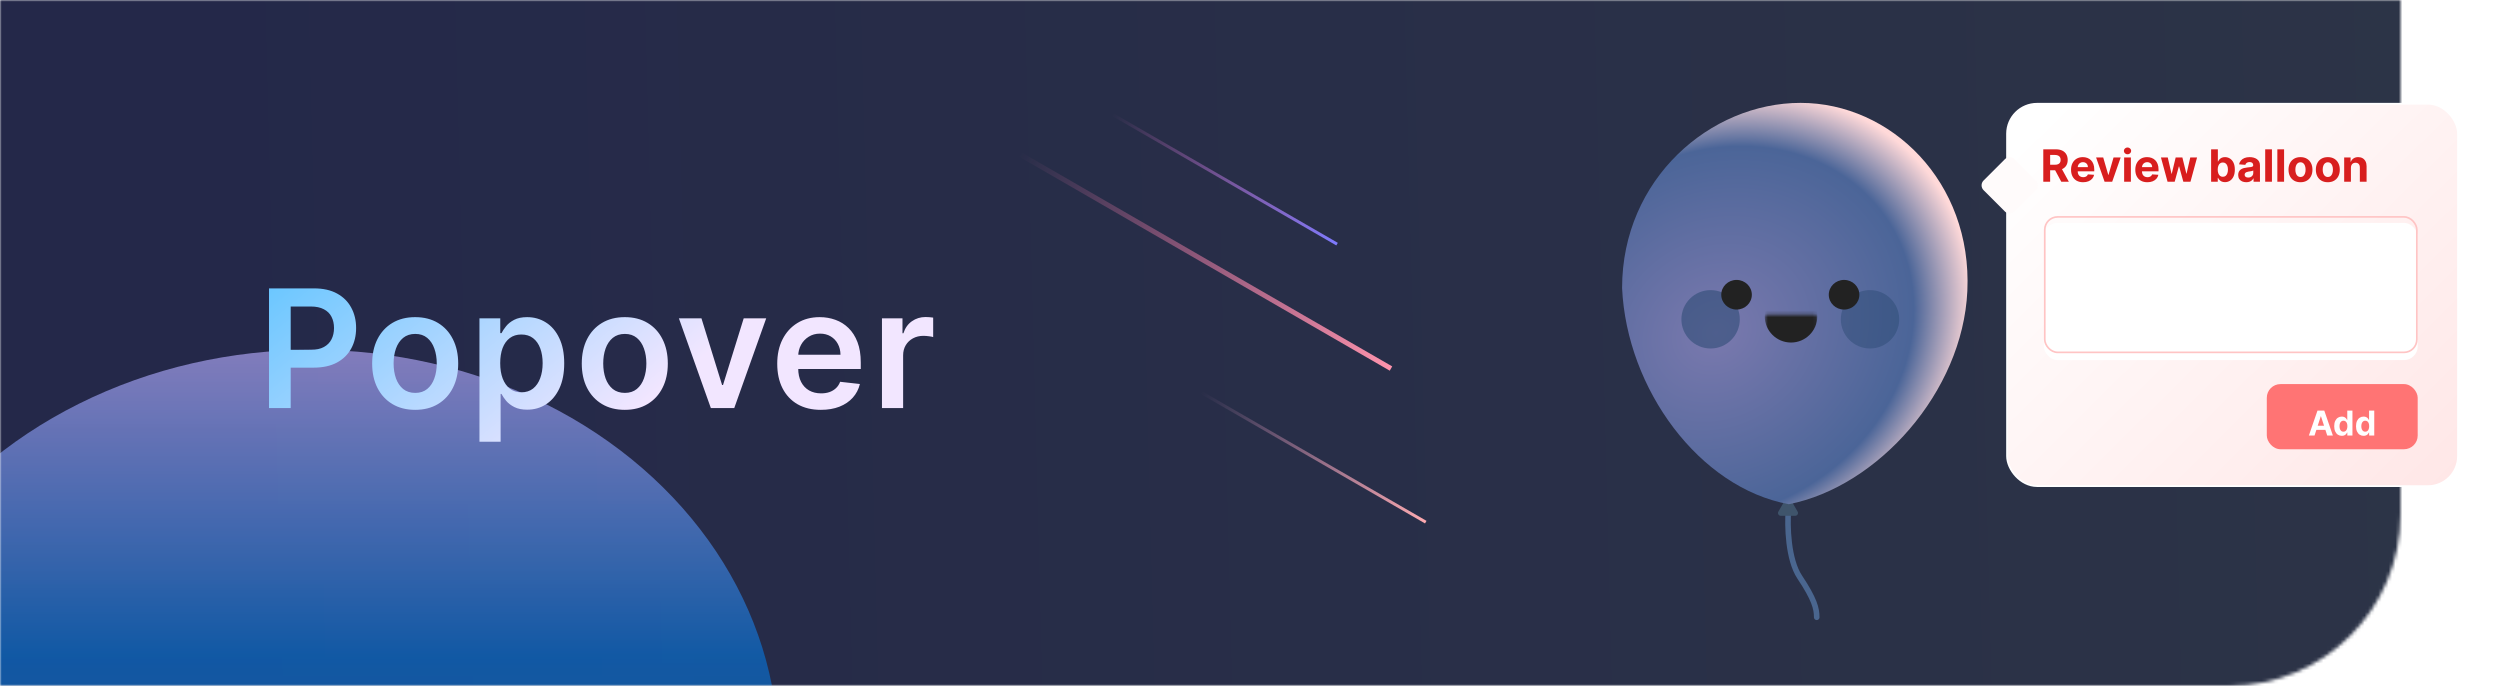
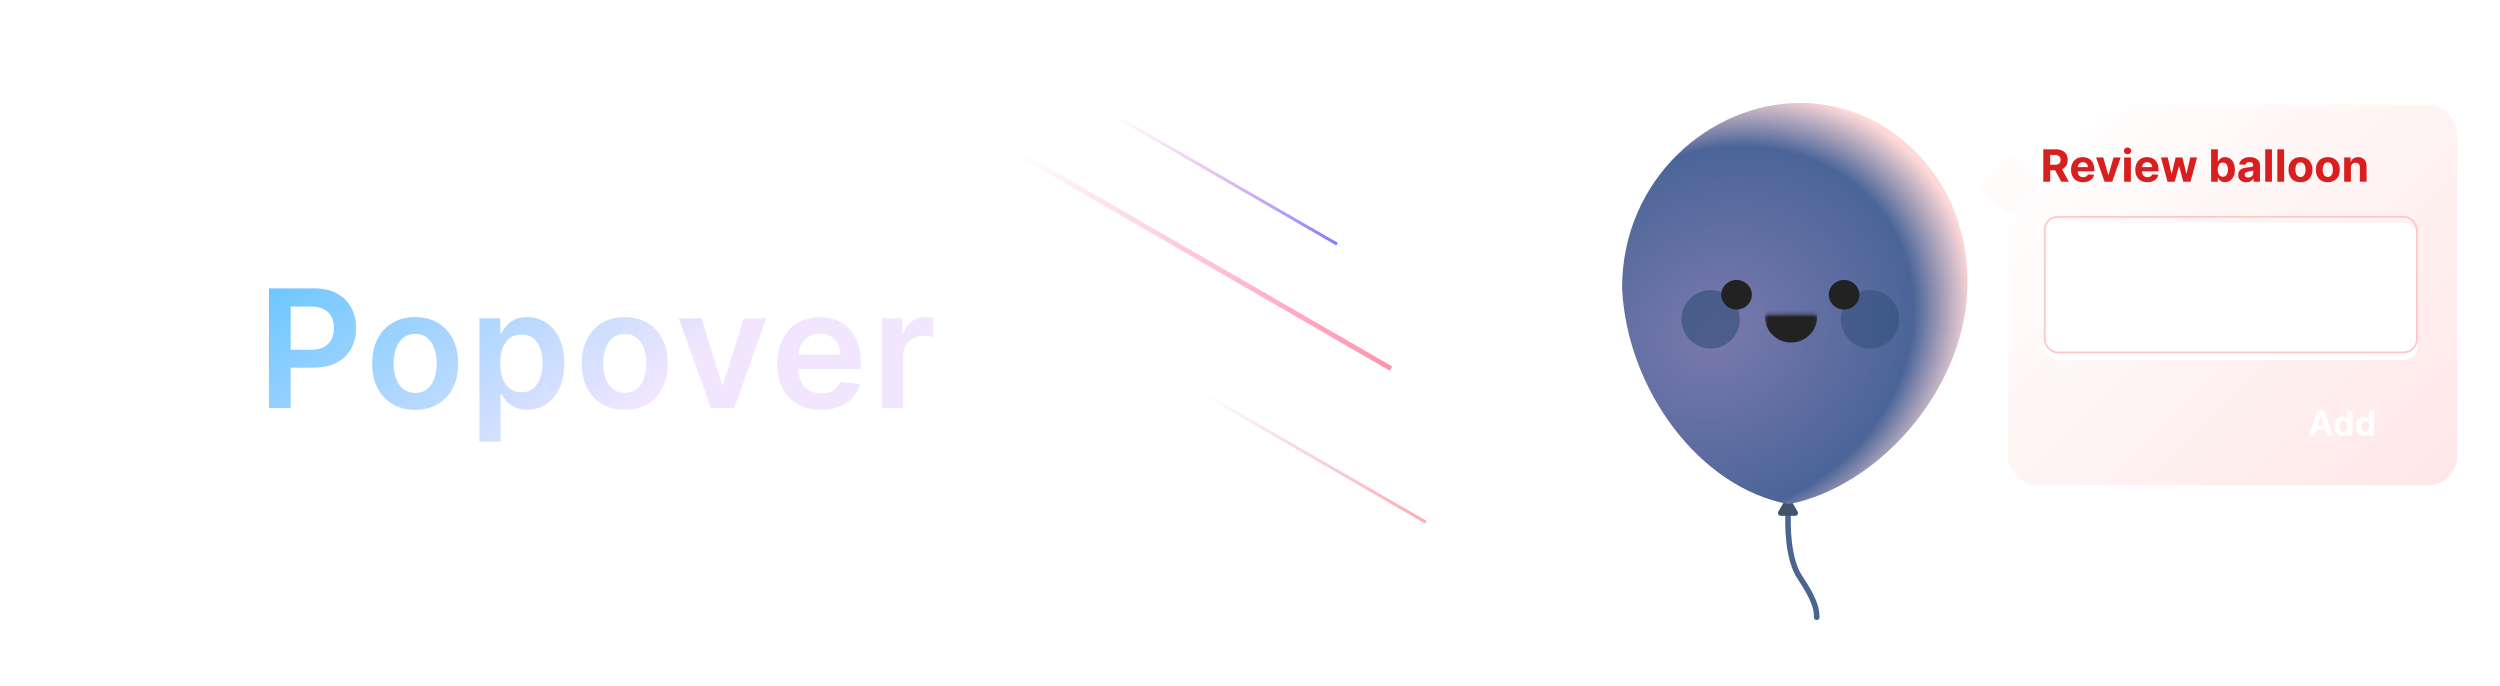
<svg xmlns="http://www.w3.org/2000/svg" width="729" height="200" viewBox="0 0 729 200" fill="none">
  <mask id="mask0_109_207" style="mask-type:alpha" maskUnits="userSpaceOnUse" x="0" y="0" width="700" height="200">
-     <path d="M0 0H700V150C700 177.614 677.614 200 650 200H0V0Z" fill="url(#paint0_linear_109_207)" />
+     <path d="M0 0H700V150C700 177.614 677.614 200 650 200V0Z" fill="url(#paint0_linear_109_207)" />
  </mask>
  <g mask="url(#mask0_109_207)">
-     <path d="M0 0H1000V200H0V0Z" fill="url(#paint1_linear_109_207)" />
    <g filter="url(#filter0_f_109_207)">
      <ellipse cx="91" cy="219.5" rx="136" ry="117.5" fill="url(#paint2_linear_109_207)" />
    </g>
  </g>
  <path d="M78.443 119V84.091H91.534C94.216 84.091 96.466 84.591 98.284 85.591C100.114 86.591 101.494 87.966 102.426 89.716C103.369 91.454 103.841 93.432 103.841 95.648C103.841 97.886 103.369 99.875 102.426 101.614C101.483 103.352 100.091 104.722 98.25 105.722C96.409 106.71 94.142 107.205 91.449 107.205H82.773V102.006H90.597C92.165 102.006 93.449 101.733 94.449 101.188C95.449 100.642 96.188 99.892 96.665 98.938C97.153 97.983 97.398 96.886 97.398 95.648C97.398 94.409 97.153 93.318 96.665 92.375C96.188 91.432 95.443 90.699 94.432 90.176C93.432 89.642 92.142 89.375 90.562 89.375H84.767V119H78.443ZM121.067 119.511C118.51 119.511 116.294 118.949 114.419 117.824C112.544 116.699 111.089 115.125 110.055 113.102C109.032 111.08 108.521 108.716 108.521 106.011C108.521 103.307 109.032 100.937 110.055 98.903C111.089 96.869 112.544 95.29 114.419 94.165C116.294 93.04 118.51 92.477 121.067 92.477C123.623 92.477 125.839 93.04 127.714 94.165C129.589 95.29 131.038 96.869 132.061 98.903C133.095 100.937 133.612 103.307 133.612 106.011C133.612 108.716 133.095 111.08 132.061 113.102C131.038 115.125 129.589 116.699 127.714 117.824C125.839 118.949 123.623 119.511 121.067 119.511ZM121.101 114.568C122.487 114.568 123.646 114.187 124.578 113.426C125.51 112.653 126.203 111.619 126.657 110.324C127.123 109.028 127.356 107.585 127.356 105.994C127.356 104.392 127.123 102.943 126.657 101.648C126.203 100.341 125.51 99.301 124.578 98.528C123.646 97.756 122.487 97.369 121.101 97.369C119.68 97.369 118.498 97.756 117.555 98.528C116.623 99.301 115.924 100.341 115.459 101.648C115.004 102.943 114.777 104.392 114.777 105.994C114.777 107.585 115.004 109.028 115.459 110.324C115.924 111.619 116.623 112.653 117.555 113.426C118.498 114.187 119.68 114.568 121.101 114.568ZM139.809 128.818V92.818H145.877V97.148H146.235C146.554 96.511 147.002 95.835 147.582 95.119C148.161 94.392 148.946 93.773 149.934 93.261C150.923 92.739 152.184 92.477 153.718 92.477C155.741 92.477 157.565 92.994 159.19 94.028C160.826 95.051 162.122 96.568 163.076 98.579C164.042 100.58 164.525 103.034 164.525 105.943C164.525 108.818 164.054 111.261 163.11 113.273C162.167 115.284 160.883 116.818 159.258 117.875C157.633 118.932 155.792 119.46 153.735 119.46C152.235 119.46 150.991 119.21 150.002 118.71C149.014 118.21 148.218 117.608 147.616 116.903C147.025 116.187 146.565 115.511 146.235 114.875H145.98V128.818H139.809ZM145.86 105.909C145.86 107.602 146.099 109.085 146.576 110.358C147.065 111.631 147.764 112.625 148.673 113.341C149.593 114.045 150.707 114.398 152.014 114.398C153.377 114.398 154.519 114.034 155.44 113.307C156.36 112.568 157.054 111.562 157.519 110.29C157.997 109.006 158.235 107.545 158.235 105.909C158.235 104.284 158.002 102.841 157.536 101.58C157.071 100.318 156.377 99.329 155.457 98.614C154.536 97.898 153.389 97.54 152.014 97.54C150.696 97.54 149.576 97.886 148.656 98.579C147.735 99.273 147.036 100.244 146.559 101.494C146.093 102.744 145.86 104.216 145.86 105.909ZM182.19 119.511C179.633 119.511 177.417 118.949 175.542 117.824C173.667 116.699 172.212 115.125 171.178 113.102C170.156 111.08 169.644 108.716 169.644 106.011C169.644 103.307 170.156 100.937 171.178 98.903C172.212 96.869 173.667 95.29 175.542 94.165C177.417 93.04 179.633 92.477 182.19 92.477C184.746 92.477 186.962 93.04 188.837 94.165C190.712 95.29 192.161 96.869 193.184 98.903C194.218 100.937 194.735 103.307 194.735 106.011C194.735 108.716 194.218 111.08 193.184 113.102C192.161 115.125 190.712 116.699 188.837 117.824C186.962 118.949 184.746 119.511 182.19 119.511ZM182.224 114.568C183.61 114.568 184.769 114.187 185.701 113.426C186.633 112.653 187.326 111.619 187.781 110.324C188.246 109.028 188.479 107.585 188.479 105.994C188.479 104.392 188.246 102.943 187.781 101.648C187.326 100.341 186.633 99.301 185.701 98.528C184.769 97.756 183.61 97.369 182.224 97.369C180.803 97.369 179.621 97.756 178.678 98.528C177.746 99.301 177.048 100.341 176.582 101.648C176.127 102.943 175.9 104.392 175.9 105.994C175.9 107.585 176.127 109.028 176.582 110.324C177.048 111.619 177.746 112.653 178.678 113.426C179.621 114.187 180.803 114.568 182.224 114.568ZM223.428 92.818L214.104 119H207.286L197.962 92.818H204.542L210.559 112.267H210.831L216.866 92.818H223.428ZM239.358 119.511C236.733 119.511 234.466 118.966 232.557 117.875C230.659 116.773 229.199 115.216 228.176 113.205C227.154 111.182 226.642 108.801 226.642 106.062C226.642 103.369 227.154 101.006 228.176 98.972C229.211 96.926 230.654 95.335 232.506 94.199C234.358 93.051 236.534 92.477 239.034 92.477C240.648 92.477 242.171 92.739 243.603 93.261C245.046 93.773 246.318 94.568 247.421 95.648C248.534 96.727 249.409 98.102 250.046 99.773C250.682 101.432 251 103.409 251 105.705V107.597H229.54V103.438H245.086C245.074 102.256 244.818 101.205 244.318 100.284C243.818 99.352 243.12 98.619 242.222 98.085C241.336 97.551 240.301 97.284 239.12 97.284C237.858 97.284 236.75 97.591 235.796 98.204C234.841 98.807 234.097 99.602 233.563 100.591C233.04 101.568 232.773 102.642 232.762 103.812V107.443C232.762 108.966 233.04 110.273 233.597 111.364C234.154 112.443 234.932 113.273 235.932 113.852C236.932 114.42 238.103 114.705 239.443 114.705C240.341 114.705 241.154 114.58 241.881 114.33C242.608 114.068 243.239 113.688 243.773 113.188C244.307 112.688 244.711 112.068 244.983 111.33L250.745 111.977C250.381 113.5 249.688 114.83 248.665 115.966C247.654 117.091 246.358 117.966 244.779 118.591C243.199 119.205 241.392 119.511 239.358 119.511ZM257.18 119V92.818H263.163V97.182H263.436C263.913 95.671 264.732 94.506 265.891 93.688C267.061 92.858 268.396 92.443 269.896 92.443C270.237 92.443 270.618 92.46 271.038 92.494C271.47 92.517 271.828 92.557 272.112 92.614V98.29C271.851 98.199 271.436 98.119 270.868 98.051C270.311 97.972 269.771 97.932 269.249 97.932C268.124 97.932 267.112 98.176 266.215 98.665C265.328 99.142 264.629 99.807 264.118 100.659C263.607 101.511 263.351 102.494 263.351 103.608V119H257.18Z" fill="url(#paint3_linear_109_207)" />
  <rect x="405.974" y="106.846" width="1.442" height="125" transform="rotate(120 405.974 106.846)" fill="url(#paint4_linear_109_207)" />
  <rect x="390.108" y="70.814" width="0.872" height="75.628" transform="rotate(120 390.108 70.814)" fill="url(#paint5_linear_109_207)" />
  <rect x="415.971" y="151.883" width="0.872" height="75.628" transform="rotate(120 415.971 151.883)" fill="url(#paint6_linear_109_207)" />
  <rect x="585.25" y="30.25" width="131.5" height="111.5" rx="8.75" fill="url(#paint7_linear_109_207)" stroke="white" stroke-width="0.5" />
  <path d="M584.631 46.414C585.412 45.633 586.678 45.633 587.459 46.414L593.676 52.631C594.457 53.412 594.457 54.678 593.676 55.459L587.459 61.676C586.678 62.457 585.412 62.457 584.631 61.676L578.414 55.459C577.633 54.678 577.633 53.412 578.414 52.631L584.631 46.414Z" fill="#FFFBFB" />
  <path d="M595.822 53V43.545H599.552C600.266 43.545 600.875 43.673 601.38 43.929C601.888 44.181 602.274 44.539 602.539 45.004C602.806 45.466 602.94 46.009 602.94 46.634C602.94 47.262 602.805 47.802 602.534 48.254C602.263 48.704 601.871 49.048 601.357 49.288C600.846 49.528 600.227 49.648 599.501 49.648H597.004V48.042H599.178C599.56 48.042 599.877 47.99 600.129 47.885C600.381 47.78 600.569 47.623 600.692 47.414C600.818 47.205 600.881 46.945 600.881 46.634C600.881 46.32 600.818 46.055 600.692 45.84C600.569 45.624 600.38 45.461 600.124 45.35C599.872 45.237 599.553 45.18 599.169 45.18H597.821V53H595.822ZM600.928 48.697L603.277 53H601.071L598.772 48.697H600.928ZM607.433 53.139C606.704 53.139 606.076 52.991 605.55 52.695C605.027 52.397 604.623 51.975 604.34 51.43C604.057 50.883 603.916 50.235 603.916 49.487C603.916 48.758 604.057 48.117 604.34 47.566C604.623 47.016 605.022 46.586 605.536 46.278C606.053 45.971 606.659 45.817 607.355 45.817C607.823 45.817 608.258 45.892 608.661 46.043C609.068 46.191 609.421 46.414 609.723 46.712C610.028 47.011 610.265 47.386 610.434 47.839C610.603 48.288 610.688 48.814 610.688 49.418V49.958H604.7V48.739H608.837C608.837 48.456 608.775 48.205 608.652 47.986C608.529 47.768 608.358 47.597 608.14 47.474C607.924 47.348 607.673 47.285 607.387 47.285C607.089 47.285 606.824 47.354 606.593 47.492C606.365 47.628 606.187 47.811 606.058 48.042C605.928 48.27 605.862 48.524 605.859 48.804V49.962C605.859 50.313 605.924 50.616 606.053 50.872C606.185 51.127 606.372 51.324 606.612 51.463C606.852 51.601 607.136 51.67 607.466 51.67C607.684 51.67 607.884 51.64 608.066 51.578C608.247 51.517 608.403 51.424 608.532 51.301C608.661 51.178 608.76 51.027 608.828 50.849L610.646 50.969C610.554 51.406 610.365 51.787 610.079 52.114C609.795 52.437 609.429 52.689 608.98 52.871C608.534 53.049 608.018 53.139 607.433 53.139ZM618.392 45.909L615.913 53H613.697L611.218 45.909H613.295L614.768 50.983H614.842L616.31 45.909H618.392ZM619.398 53V45.909H621.365V53H619.398ZM620.386 44.995C620.094 44.995 619.843 44.898 619.634 44.704C619.427 44.507 619.324 44.272 619.324 43.998C619.324 43.727 619.427 43.495 619.634 43.301C619.843 43.104 620.094 43.005 620.386 43.005C620.678 43.005 620.928 43.104 621.134 43.301C621.343 43.495 621.448 43.727 621.448 43.998C621.448 44.272 621.343 44.507 621.134 44.704C620.928 44.898 620.678 44.995 620.386 44.995ZM626.172 53.139C625.442 53.139 624.814 52.991 624.288 52.695C623.765 52.397 623.362 51.975 623.079 51.43C622.795 50.883 622.654 50.235 622.654 49.487C622.654 48.758 622.795 48.117 623.079 47.566C623.362 47.016 623.76 46.586 624.274 46.278C624.791 45.971 625.398 45.817 626.093 45.817C626.561 45.817 626.996 45.892 627.4 46.043C627.806 46.191 628.16 46.414 628.461 46.712C628.766 47.011 629.003 47.386 629.172 47.839C629.342 48.288 629.426 48.814 629.426 49.418V49.958H623.439V48.739H627.575C627.575 48.456 627.513 48.205 627.39 47.986C627.267 47.768 627.096 47.597 626.878 47.474C626.662 47.348 626.412 47.285 626.125 47.285C625.827 47.285 625.562 47.354 625.331 47.492C625.104 47.628 624.925 47.811 624.796 48.042C624.667 48.27 624.6 48.524 624.597 48.804V49.962C624.597 50.313 624.662 50.616 624.791 50.872C624.924 51.127 625.11 51.324 625.35 51.463C625.59 51.601 625.875 51.67 626.204 51.67C626.422 51.67 626.622 51.64 626.804 51.578C626.986 51.517 627.141 51.424 627.27 51.301C627.4 51.178 627.498 51.027 627.566 50.849L629.385 50.969C629.292 51.406 629.103 51.787 628.817 52.114C628.534 52.437 628.167 52.689 627.718 52.871C627.272 53.049 626.756 53.139 626.172 53.139ZM632.058 53L630.128 45.909H632.118L633.216 50.673H633.281L634.426 45.909H636.379L637.542 50.646H637.602L638.682 45.909H640.667L638.742 53H636.66L635.441 48.541H635.354L634.135 53H632.058ZM644.762 53V43.545H646.729V47.1H646.789C646.875 46.909 647 46.715 647.163 46.519C647.329 46.318 647.544 46.152 647.809 46.02C648.077 45.885 648.409 45.817 648.806 45.817C649.323 45.817 649.8 45.952 650.237 46.223C650.674 46.491 651.024 46.895 651.285 47.437C651.547 47.976 651.678 48.651 651.678 49.464C651.678 50.255 651.55 50.923 651.294 51.467C651.042 52.009 650.697 52.42 650.26 52.7C649.826 52.977 649.34 53.115 648.802 53.115C648.42 53.115 648.095 53.052 647.828 52.926C647.563 52.8 647.346 52.642 647.177 52.451C647.007 52.257 646.878 52.061 646.789 51.864H646.701V53H644.762ZM646.687 49.455C646.687 49.876 646.746 50.244 646.863 50.558C646.98 50.872 647.149 51.117 647.37 51.292C647.592 51.464 647.861 51.55 648.178 51.55C648.498 51.55 648.769 51.463 648.991 51.287C649.212 51.109 649.38 50.863 649.494 50.549C649.611 50.232 649.669 49.867 649.669 49.455C649.669 49.045 649.613 48.685 649.499 48.374C649.385 48.063 649.217 47.82 648.995 47.645C648.774 47.469 648.502 47.382 648.178 47.382C647.858 47.382 647.587 47.466 647.366 47.636C647.147 47.805 646.98 48.045 646.863 48.356C646.746 48.667 646.687 49.033 646.687 49.455ZM655.012 53.134C654.559 53.134 654.156 53.055 653.802 52.898C653.448 52.738 653.168 52.503 652.962 52.192C652.759 51.878 652.657 51.487 652.657 51.02C652.657 50.626 652.73 50.295 652.874 50.027C653.019 49.759 653.216 49.544 653.465 49.381C653.715 49.218 653.998 49.094 654.315 49.011C654.635 48.928 654.97 48.87 655.321 48.836C655.734 48.793 656.066 48.753 656.318 48.716C656.571 48.676 656.754 48.617 656.868 48.541C656.982 48.464 657.039 48.35 657.039 48.199V48.171C657.039 47.879 656.946 47.653 656.762 47.492C656.58 47.333 656.321 47.252 655.986 47.252C655.632 47.252 655.35 47.331 655.141 47.488C654.932 47.642 654.793 47.836 654.726 48.07L652.907 47.922C652.999 47.491 653.181 47.119 653.452 46.805C653.722 46.488 654.072 46.245 654.499 46.075C654.93 45.903 655.429 45.817 655.995 45.817C656.389 45.817 656.766 45.863 657.126 45.955C657.489 46.048 657.811 46.191 658.091 46.385C658.374 46.578 658.597 46.828 658.76 47.133C658.924 47.434 659.005 47.796 659.005 48.217V53H657.14V52.017H657.085C656.971 52.238 656.818 52.434 656.628 52.603C656.437 52.769 656.208 52.9 655.94 52.995C655.672 53.088 655.363 53.134 655.012 53.134ZM655.575 51.777C655.864 51.777 656.12 51.72 656.341 51.606C656.563 51.489 656.737 51.332 656.863 51.135C656.989 50.938 657.052 50.715 657.052 50.466V49.713C656.991 49.753 656.906 49.79 656.798 49.824C656.694 49.855 656.575 49.884 656.443 49.912C656.311 49.936 656.178 49.959 656.046 49.981C655.914 49.999 655.794 50.016 655.686 50.032C655.455 50.066 655.253 50.119 655.081 50.193C654.909 50.267 654.775 50.367 654.68 50.493C654.584 50.616 654.536 50.77 654.536 50.955C654.536 51.223 654.633 51.427 654.827 51.569C655.024 51.707 655.273 51.777 655.575 51.777ZM662.498 43.545V53H660.531V43.545H662.498ZM666.04 43.545V53H664.073V43.545H666.04ZM670.819 53.139C670.102 53.139 669.481 52.986 668.958 52.681C668.438 52.374 668.037 51.946 667.753 51.398C667.47 50.847 667.329 50.209 667.329 49.482C667.329 48.75 667.47 48.11 667.753 47.562C668.037 47.011 668.438 46.583 668.958 46.278C669.481 45.971 670.102 45.817 670.819 45.817C671.536 45.817 672.154 45.971 672.675 46.278C673.198 46.583 673.601 47.011 673.884 47.562C674.167 48.11 674.309 48.75 674.309 49.482C674.309 50.209 674.167 50.847 673.884 51.398C673.601 51.946 673.198 52.374 672.675 52.681C672.154 52.986 671.536 53.139 670.819 53.139ZM670.828 51.615C671.154 51.615 671.427 51.523 671.645 51.338C671.864 51.15 672.028 50.895 672.139 50.572C672.253 50.249 672.31 49.881 672.31 49.468C672.31 49.056 672.253 48.688 672.139 48.365C672.028 48.042 671.864 47.786 671.645 47.599C671.427 47.411 671.154 47.317 670.828 47.317C670.499 47.317 670.222 47.411 669.997 47.599C669.775 47.786 669.608 48.042 669.494 48.365C669.383 48.688 669.328 49.056 669.328 49.468C669.328 49.881 669.383 50.249 669.494 50.572C669.608 50.895 669.775 51.15 669.997 51.338C670.222 51.523 670.499 51.615 670.828 51.615ZM678.791 53.139C678.074 53.139 677.454 52.986 676.931 52.681C676.411 52.374 676.009 51.946 675.726 51.398C675.443 50.847 675.301 50.209 675.301 49.482C675.301 48.75 675.443 48.11 675.726 47.562C676.009 47.011 676.411 46.583 676.931 46.278C677.454 45.971 678.074 45.817 678.791 45.817C679.508 45.817 680.127 45.971 680.647 46.278C681.17 46.583 681.574 47.011 681.857 47.562C682.14 48.11 682.281 48.75 682.281 49.482C682.281 50.209 682.14 50.847 681.857 51.398C681.574 51.946 681.17 52.374 680.647 52.681C680.127 52.986 679.508 53.139 678.791 53.139ZM678.801 51.615C679.127 51.615 679.399 51.523 679.618 51.338C679.836 51.15 680.001 50.895 680.112 50.572C680.226 50.249 680.282 49.881 680.282 49.468C680.282 49.056 680.226 48.688 680.112 48.365C680.001 48.042 679.836 47.786 679.618 47.599C679.399 47.411 679.127 47.317 678.801 47.317C678.471 47.317 678.194 47.411 677.97 47.599C677.748 47.786 677.58 48.042 677.466 48.365C677.356 48.688 677.3 49.056 677.3 49.468C677.3 49.881 677.356 50.249 677.466 50.572C677.58 50.895 677.748 51.15 677.97 51.338C678.194 51.523 678.471 51.615 678.801 51.615ZM685.527 48.901V53H683.56V45.909H685.434V47.16H685.518C685.675 46.748 685.938 46.422 686.307 46.181C686.676 45.938 687.124 45.817 687.65 45.817C688.143 45.817 688.572 45.925 688.938 46.14C689.305 46.355 689.589 46.663 689.792 47.063C689.996 47.46 690.097 47.934 690.097 48.485V53H688.131V48.836C688.134 48.402 688.023 48.063 687.798 47.82C687.573 47.574 687.264 47.451 686.87 47.451C686.606 47.451 686.372 47.508 686.169 47.622C685.968 47.736 685.811 47.902 685.698 48.12C685.587 48.336 685.53 48.596 685.527 48.901Z" fill="#D81E1E" />
  <path d="M521.492 148.919C521.161 153.222 521.359 163.118 524.798 168.281C529.096 174.735 529.757 177.452 529.757 180" stroke="#4A668F" stroke-width="1.622" stroke-linecap="round" />
  <path d="M520.676 145.541C520.988 145 521.768 145 522.081 145.541L524.187 149.189C524.499 149.73 524.109 150.405 523.485 150.405H519.272C518.648 150.405 518.258 149.73 518.57 149.189L520.676 145.541Z" fill="#3F546B" />
  <path d="M573.676 84.865C572.324 114.303 547.563 141.917 521.628 147.027C495.523 142.257 474.365 113.469 473 83.999C473 52.145 498.749 30 525.041 30C551.332 30 575.141 52.952 573.676 84.865Z" fill="url(#paint8_radial_109_207)" />
  <circle cx="498.811" cy="93.108" r="8.514" fill="#23456C" fill-opacity="0.5" />
  <circle cx="545.297" cy="93.108" r="8.514" fill="#23456C" fill-opacity="0.4" />
  <ellipse cx="537.73" cy="85.946" rx="4.459" ry="4.324" fill="#222222" />
  <ellipse cx="506.378" cy="85.946" rx="4.459" ry="4.324" fill="#222222" />
  <mask id="mask1_109_207" style="mask-type:alpha" maskUnits="userSpaceOnUse" x="514" y="91" width="16" height="12">
    <path d="M514.591 92.515C514.591 92.068 514.954 91.705 515.402 91.705H529.121C529.569 91.705 529.932 92.068 529.932 92.515V101.462C529.932 101.91 529.569 102.273 529.121 102.273H515.402C514.954 102.273 514.591 101.91 514.591 101.462V92.515Z" fill="#C4C4C4" />
  </mask>
  <g mask="url(#mask1_109_207)">
    <path d="M529.932 92.216C529.932 96.452 526.498 99.886 522.261 99.886C518.025 99.886 514.591 96.452 514.591 92.216C514.591 87.98 518.025 84.545 522.261 84.545C526.498 84.545 529.932 87.98 529.932 92.216Z" fill="#222222" />
  </g>
  <g filter="url(#filter1_i_109_207)">
    <rect x="596" y="63" width="109" height="40" rx="4" fill="white" />
  </g>
  <rect x="596.25" y="63.25" width="108.5" height="39.5" rx="3.75" stroke="#FFC4C4" stroke-width="0.5" />
-   <rect x="661" y="112" width="44" height="19" rx="4" fill="#FF7474" />
  <g filter="url(#filter2_d_109_207)">
    <path d="M674.915 125H673.267L675.778 117.727H677.759L680.267 125H678.619L676.797 119.389H676.74L674.915 125ZM674.812 122.141H678.704V123.342H674.812V122.141ZM682.869 125.089C682.455 125.089 682.08 124.982 681.744 124.769C681.41 124.554 681.145 124.238 680.948 123.821C680.754 123.402 680.657 122.888 680.657 122.28C680.657 121.655 680.758 121.135 680.959 120.721C681.16 120.304 681.428 119.993 681.762 119.787C682.098 119.579 682.466 119.474 682.866 119.474C683.171 119.474 683.426 119.527 683.629 119.631C683.835 119.732 684.001 119.86 684.127 120.014C684.254 120.166 684.352 120.315 684.418 120.462H684.464V117.727H685.973V125H684.482V124.126H684.418C684.347 124.278 684.246 124.428 684.116 124.577C683.988 124.724 683.821 124.846 683.615 124.943C683.412 125.04 683.163 125.089 682.869 125.089ZM683.349 123.885C683.593 123.885 683.799 123.819 683.967 123.686C684.137 123.551 684.267 123.363 684.357 123.121C684.45 122.88 684.496 122.597 684.496 122.273C684.496 121.948 684.451 121.667 684.361 121.428C684.271 121.188 684.141 121.004 683.97 120.874C683.8 120.743 683.593 120.678 683.349 120.678C683.1 120.678 682.891 120.746 682.72 120.881C682.55 121.016 682.421 121.203 682.333 121.442C682.246 121.681 682.202 121.958 682.202 122.273C682.202 122.59 682.246 122.871 682.333 123.114C682.423 123.356 682.552 123.545 682.72 123.683C682.891 123.817 683.1 123.885 683.349 123.885ZM689.227 125.089C688.813 125.089 688.437 124.982 688.101 124.769C687.767 124.554 687.502 124.238 687.306 123.821C687.112 123.402 687.015 122.888 687.015 122.28C687.015 121.655 687.115 121.135 687.316 120.721C687.518 120.304 687.785 119.993 688.119 119.787C688.455 119.579 688.823 119.474 689.223 119.474C689.529 119.474 689.783 119.527 689.987 119.631C690.193 119.732 690.359 119.86 690.484 120.014C690.612 120.166 690.709 120.315 690.775 120.462H690.821V117.727H692.331V125H690.839V124.126H690.775C690.704 124.278 690.604 124.428 690.473 124.577C690.346 124.724 690.179 124.846 689.973 124.943C689.769 125.04 689.52 125.089 689.227 125.089ZM689.706 123.885C689.95 123.885 690.156 123.819 690.324 123.686C690.495 123.551 690.625 123.363 690.715 123.121C690.807 122.88 690.853 122.597 690.853 122.273C690.853 121.948 690.808 121.667 690.718 121.428C690.628 121.188 690.498 121.004 690.328 120.874C690.157 120.743 689.95 120.678 689.706 120.678C689.458 120.678 689.248 120.746 689.078 120.881C688.907 121.016 688.778 121.203 688.691 121.442C688.603 121.681 688.559 121.958 688.559 122.273C688.559 122.59 688.603 122.871 688.691 123.114C688.781 123.356 688.91 123.545 689.078 123.683C689.248 123.817 689.458 123.885 689.706 123.885Z" fill="white" />
  </g>
  <defs>
    <filter id="filter0_f_109_207" x="-145" y="2" width="472" height="435" filterUnits="userSpaceOnUse" color-interpolation-filters="sRGB">
      <feFlood flood-opacity="0" result="BackgroundImageFix" />
      <feBlend mode="normal" in="SourceGraphic" in2="BackgroundImageFix" result="shape" />
      <feGaussianBlur stdDeviation="50" result="effect1_foregroundBlur_109_207" />
    </filter>
    <filter id="filter1_i_109_207" x="596" y="63" width="109" height="42" filterUnits="userSpaceOnUse" color-interpolation-filters="sRGB">
      <feFlood flood-opacity="0" result="BackgroundImageFix" />
      <feBlend mode="normal" in="SourceGraphic" in2="BackgroundImageFix" result="shape" />
      <feColorMatrix in="SourceAlpha" type="matrix" values="0 0 0 0 0 0 0 0 0 0 0 0 0 0 0 0 0 0 127 0" result="hardAlpha" />
      <feOffset dy="2" />
      <feGaussianBlur stdDeviation="5" />
      <feComposite in2="hardAlpha" operator="arithmetic" k2="-1" k3="1" />
      <feColorMatrix type="matrix" values="0 0 0 0 1 0 0 0 0 0.375 0 0 0 0 0.375 0 0 0 0.25 0" />
      <feBlend mode="normal" in2="shape" result="effect1_innerShadow_109_207" />
    </filter>
    <filter id="filter2_d_109_207" x="670.267" y="116.727" width="25.063" height="13.361" filterUnits="userSpaceOnUse" color-interpolation-filters="sRGB">
      <feFlood flood-opacity="0" result="BackgroundImageFix" />
      <feColorMatrix in="SourceAlpha" type="matrix" values="0 0 0 0 0 0 0 0 0 0 0 0 0 0 0 0 0 0 127 0" result="hardAlpha" />
      <feOffset dy="2" />
      <feGaussianBlur stdDeviation="1.5" />
      <feComposite in2="hardAlpha" operator="out" />
      <feColorMatrix type="matrix" values="0 0 0 0 0.321 0 0 0 0 0 0 0 0 0 0 0 0 0 0.25 0" />
      <feBlend mode="normal" in2="BackgroundImageFix" result="effect1_dropShadow_109_207" />
      <feBlend mode="normal" in="SourceGraphic" in2="effect1_dropShadow_109_207" result="shape" />
    </filter>
    <linearGradient id="paint0_linear_109_207" x1="350" y1="0" x2="350" y2="200" gradientUnits="userSpaceOnUse">
      <stop stop-color="#381F2B" />
      <stop offset="1" stop-color="#1A1A43" />
    </linearGradient>
    <linearGradient id="paint1_linear_109_207" x1="53.5" y1="147.573" x2="938.668" y2="124.901" gradientUnits="userSpaceOnUse">
      <stop stop-color="#242849" />
      <stop offset="1" stop-color="#2F3846" />
    </linearGradient>
    <linearGradient id="paint2_linear_109_207" x1="91" y1="102" x2="91" y2="337" gradientUnits="userSpaceOnUse">
      <stop stop-color="#B9ADFF" stop-opacity="0.63" />
      <stop offset="0.38" stop-color="#0771D3" stop-opacity="0.66" />
      <stop offset="1" stop-color="#4D233E" stop-opacity="0.98" />
    </linearGradient>
    <linearGradient id="paint3_linear_109_207" x1="135.431" y1="160.943" x2="65.094" y2="75.09" gradientUnits="userSpaceOnUse">
      <stop stop-color="#F2E6FF" />
      <stop offset="1" stop-color="#56C2FF" />
    </linearGradient>
    <linearGradient id="paint4_linear_109_207" x1="406.695" y1="106.846" x2="406.695" y2="231.846" gradientUnits="userSpaceOnUse">
      <stop stop-color="#FF94AD" />
      <stop offset="1" stop-color="#FF7BB3" stop-opacity="0" />
    </linearGradient>
    <linearGradient id="paint5_linear_109_207" x1="390.544" y1="70.814" x2="390.544" y2="146.442" gradientUnits="userSpaceOnUse">
      <stop stop-color="#7E7BFF" />
      <stop offset="1" stop-color="#FF7BD2" stop-opacity="0" />
    </linearGradient>
    <linearGradient id="paint6_linear_109_207" x1="416.407" y1="151.883" x2="416.407" y2="227.511" gradientUnits="userSpaceOnUse">
      <stop stop-color="#FFABB0" />
      <stop offset="1" stop-color="#E7A0CF" stop-opacity="0" />
    </linearGradient>
    <linearGradient id="paint7_linear_109_207" x1="585" y1="45.062" x2="696.638" y2="157.915" gradientUnits="userSpaceOnUse">
      <stop stop-color="white" />
      <stop offset="1" stop-color="#FFE7E7" />
    </linearGradient>
    <radialGradient id="paint8_radial_109_207" cx="0" cy="0" r="1" gradientUnits="userSpaceOnUse" gradientTransform="translate(500.5 97) rotate(-32.869) scale(77.389 67.51)">
      <stop stop-color="#7A79AE" />
      <stop offset="0.771" stop-color="#4B6598" />
      <stop offset="1" stop-color="#FFD9D9" />
    </radialGradient>
  </defs>
</svg>